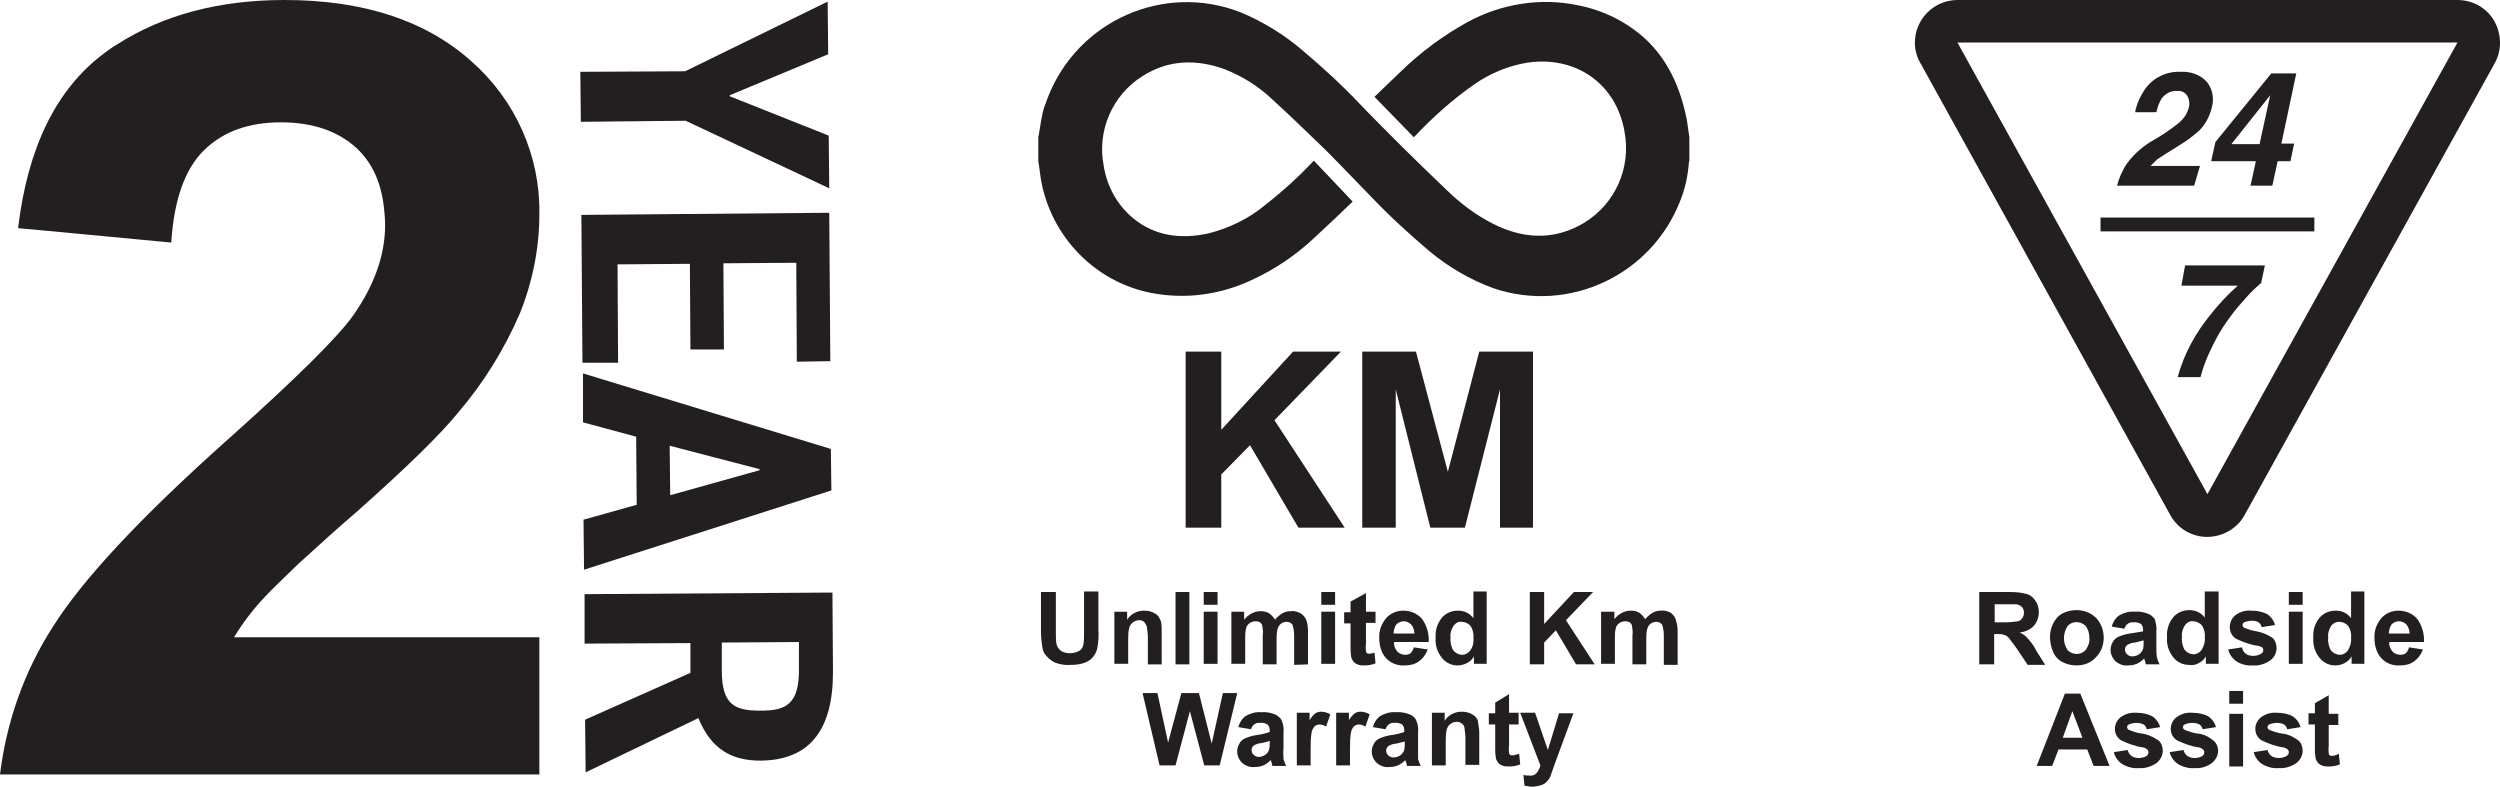
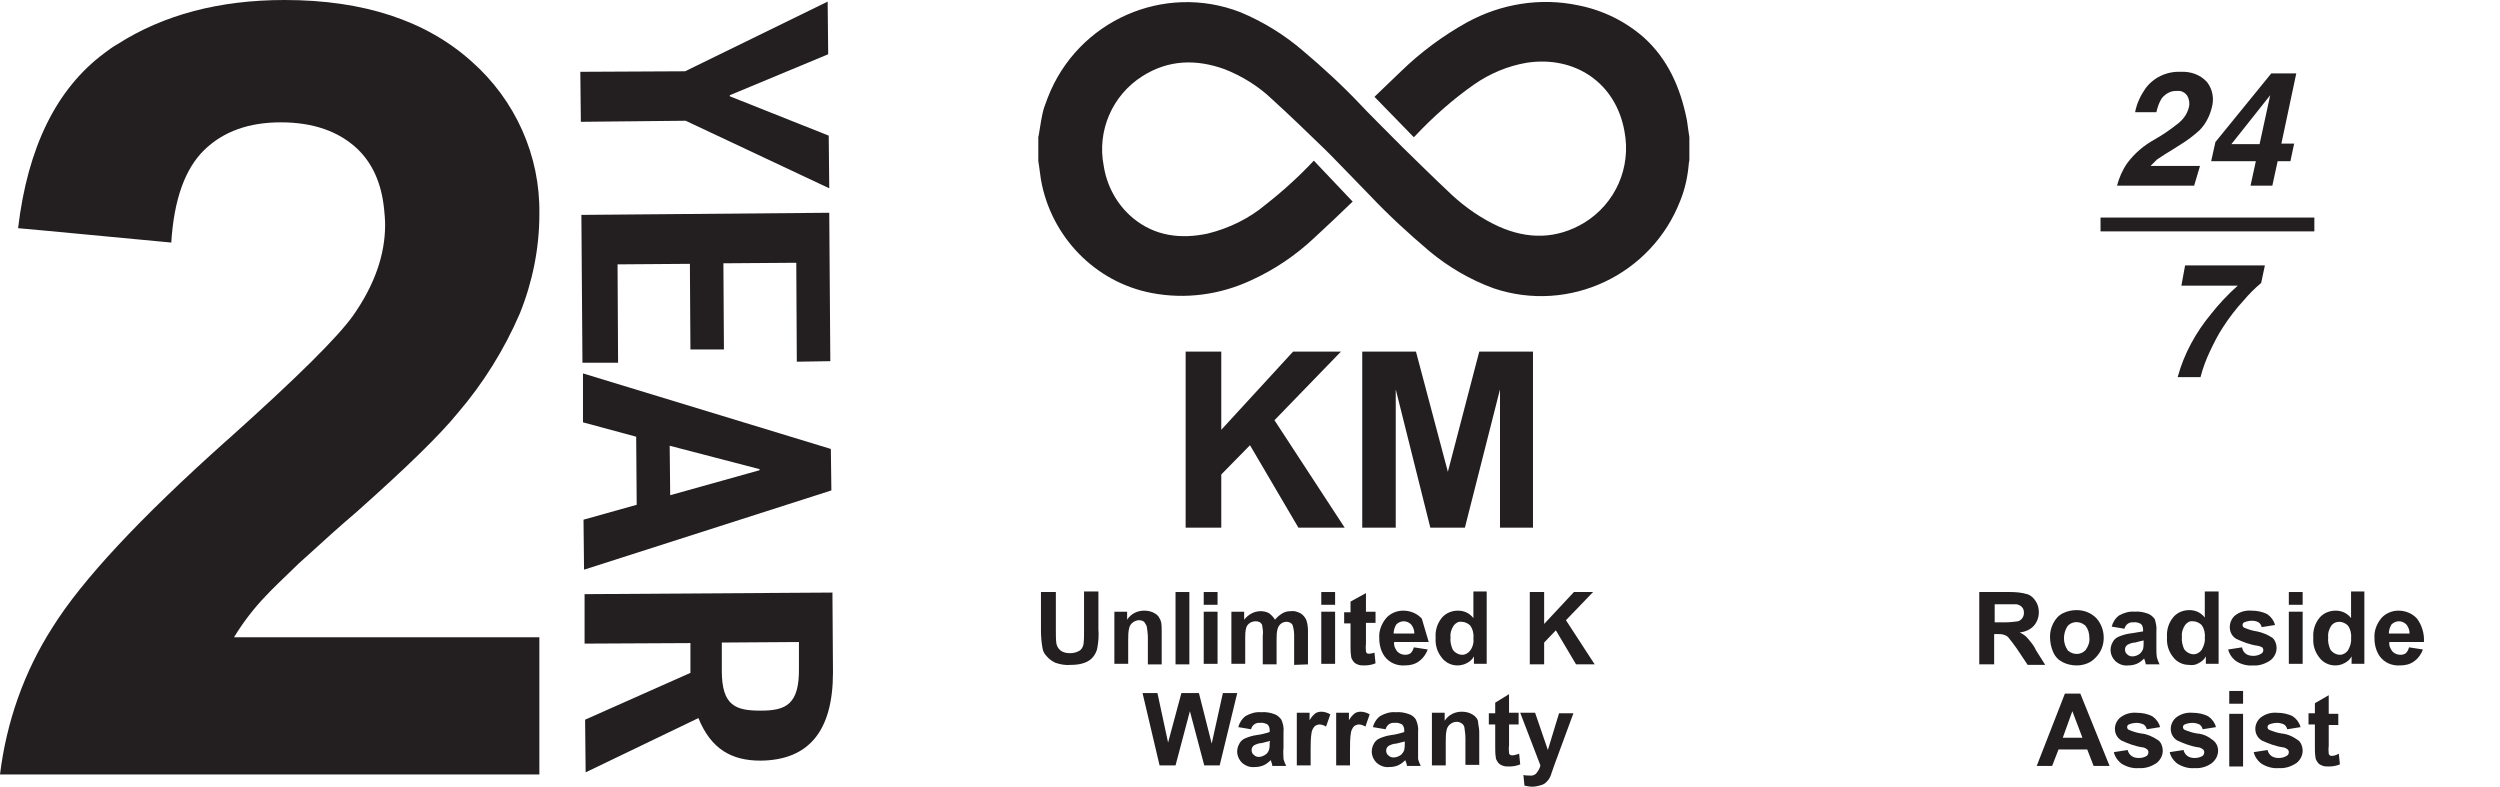
<svg xmlns="http://www.w3.org/2000/svg" version="1.1" id="Layer_1" x="0px" y="0px" viewBox="0 0 470 147.9" style="enable-background:new 0 0 470 147.9;" xml:space="preserve">
  <style type="text/css">
	.st0{fill:#231F20;}
	.st1{fill:none;}
</style>
  <title>Warrenty</title>
  <g>
    <g id="Layer_1-2">
      <polygon class="st0" points="128.9,22.7 155.9,35.4 155.8,25.5 137.2,18.1 137.2,17.9 155.7,10.2 155.6,0.3 128.8,13.4     109.1,13.5 109.2,22.9   " />
      <polygon class="st0" points="109.5,68.2 116.2,68.2 116.1,49.7 129.7,49.6 129.8,65.7 136.1,65.7 136,49.5 149.7,49.4 149.8,68     156.1,67.9 155.9,40 109.3,40.4   " />
      <path class="st0" d="M109.6,79.4l10,2.7l0.1,12.8l-10,2.8l0.1,9.4l46.5-14.9l-0.1-7.8l-46.6-14.2L109.6,79.4z M142.8,88.2v0.2    L126,93.1l-0.1-9.3L142.8,88.2z" />
      <path class="st0" d="M109.9,121l19.9-0.1v5.6l-19.8,8.8l0.1,9.9l21.2-10.2c2.4,5.9,6.3,8,11.7,8c9-0.1,13.6-5.5,13.6-16.6l-0.1-15    l-46.6,0.3L109.9,121z M150.2,120.7v4.9c0.1,6.9-2.5,8-7.2,8s-7.3-0.9-7.3-7.5v-5.3L150.2,120.7z" />
      <path class="st0" d="M9.9,117.9c-5.4,8.4-8.7,17.9-9.9,27.7h101.4v-25.8H44c1.7-2.8,3.7-5.4,5.9-7.7c1.2-1.3,3.4-3.4,6.3-6.2    l2-1.8c2.5-2.3,5.5-5,9-8c9.1-8.1,15.4-14.2,18.9-18.5C90.9,72,94.8,65.7,97.7,59c2.4-5.9,3.7-12.3,3.7-18.7    c0.2-11-4.5-21.5-12.8-28.8C80.1,3.9,68.4,0,53.5,0C41.2,0,30.7,2.8,22.1,8.3c-0.9,0.5-1.7,1.1-2.5,1.7    c-9,6.7-14.4,17.7-16.2,32.9l5.5,0.5l23.3,2.2c0.5-8.1,2.6-13.9,6.2-17.4S46.8,23,52.8,23c6.1,0,10.9,1.7,14.4,5    c2.9,2.8,4.5,6.5,5,11.2c0.1,1,0.2,2.1,0.2,3.1c0,5.6-2,11.3-6,17c-2.9,4.1-10.6,11.7-23.2,23l-0.8,0.7    C26.2,97.5,15.4,109.1,9.9,117.9z" />
      <path class="st0" d="M381.2,120c-0.4-0.5-0.9-0.8-1.5-1.1c1-0.1,2-0.5,2.7-1.3c0.6-0.7,0.9-1.6,0.9-2.5c0-0.8-0.2-1.5-0.6-2.1    c-0.4-0.6-0.9-1.1-1.6-1.3c-1-0.3-2.1-0.4-3.2-0.4h-5.8v13.6h2.8v-5.7h0.6c0.5,0,0.9,0,1.4,0.2c0.3,0.1,0.6,0.3,0.8,0.6    c0.5,0.6,1,1.3,1.5,2l2,3h3.3l-1.7-2.7C382.4,121.4,381.8,120.7,381.2,120z M377,117h-2v-3.4h2.1c1.1,0,1.8,0,2,0    c0.4,0.1,0.7,0.2,1,0.5c0.3,0.3,0.4,0.7,0.4,1.1c0,0.4-0.1,0.7-0.3,1c-0.2,0.3-0.5,0.5-0.8,0.6C378.7,116.9,377.8,117,377,117z" />
      <path class="st0" d="M387.8,124.5c0.8,0.4,1.7,0.6,2.6,0.6c1.4,0,2.7-0.5,3.6-1.5c1-1,1.5-2.3,1.5-3.7c0-1.4-0.5-2.7-1.4-3.7    c-1-1-2.3-1.5-3.7-1.5c-0.9,0-1.8,0.2-2.6,0.6c-0.8,0.4-1.4,1.1-1.8,1.9c-0.4,0.8-0.6,1.6-0.6,2.5c0,1,0.2,2,0.6,2.9    C386.4,123.5,387,124.1,387.8,124.5z M388.7,117.7c0.8-0.9,2.2-1,3.2-0.2c0.1,0.1,0.2,0.1,0.2,0.2c0.5,0.6,0.7,1.4,0.7,2.2    c0.1,0.8-0.2,1.6-0.7,2.3c-0.8,0.9-2.2,1-3.2,0.2c-0.1-0.1-0.2-0.1-0.2-0.2C387.8,120.9,387.8,119.1,388.7,117.7z" />
      <path class="st0" d="M400.4,119.1c-0.7,0.1-1.4,0.3-2.1,0.6c-0.5,0.2-0.9,0.6-1.1,1c-0.7,1.2-0.5,2.6,0.5,3.6    c0.7,0.6,1.5,0.9,2.4,0.8c0.6,0,1.1-0.1,1.6-0.3c0.5-0.2,1-0.6,1.4-1c0,0.1,0.1,0.2,0.1,0.3c0.1,0.3,0.2,0.6,0.2,0.8h2.6    c-0.2-0.4-0.4-0.9-0.5-1.3c-0.1-0.6-0.1-1.3-0.1-1.9v-3c0.1-0.8-0.1-1.6-0.3-2.3c-0.3-0.4-0.7-0.8-1.2-1c-0.8-0.3-1.7-0.5-2.6-0.4    c-1-0.1-2,0.2-2.9,0.7c-0.7,0.5-1.2,1.3-1.4,2.1l2.4,0.4c0.2-0.8,0.9-1.3,1.7-1.2c0.5-0.1,1,0.1,1.4,0.3c0.3,0.3,0.4,0.7,0.4,1.1    v0.3C402.1,118.8,401.3,119,400.4,119.1z M403,120.7c0,0.4,0,0.9-0.1,1.3c-0.1,0.3-0.3,0.6-0.6,0.9c-0.4,0.3-0.9,0.5-1.4,0.5    c-0.4,0-0.7-0.1-1-0.4c-0.3-0.2-0.4-0.6-0.4-0.9c0-0.4,0.2-0.7,0.5-0.9c0.4-0.2,0.9-0.4,1.4-0.4c0.7-0.2,1.2-0.3,1.6-0.4    L403,120.7z" />
      <path class="st0" d="M413.3,124.7c0.6-0.3,1.1-0.7,1.4-1.3v1.4h2.4v-13.6h-2.6v4.9c-0.7-0.9-1.7-1.4-2.9-1.4c-1.1,0-2.2,0.4-3,1.3    c-0.9,1.1-1.3,2.4-1.2,3.8c-0.1,1.4,0.3,2.7,1.2,3.8c0.7,0.9,1.8,1.4,2.9,1.4C412.2,125.1,412.8,125,413.3,124.7z M410.6,122    c-0.3-0.7-0.5-1.5-0.4-2.3c-0.1-0.8,0.2-1.6,0.6-2.2c0.4-0.5,0.9-0.8,1.5-0.7c0.6,0,1.2,0.3,1.6,0.7c0.5,0.7,0.7,1.6,0.6,2.4    c0.1,0.8-0.2,1.6-0.6,2.3c-0.4,0.5-0.9,0.8-1.5,0.8C411.7,123,411,122.6,410.6,122z" />
      <path class="st0" d="M426.9,124.1c0.7-0.6,1.1-1.4,1.1-2.3c0-0.7-0.3-1.5-0.8-1.9c-0.9-0.6-1.9-1-2.9-1.2    c-0.8-0.1-1.7-0.4-2.4-0.7c-0.2-0.1-0.3-0.3-0.3-0.5c0-0.2,0.1-0.4,0.3-0.5c0.5-0.2,1-0.3,1.5-0.3c0.4,0,0.9,0.1,1.2,0.3    c0.3,0.2,0.5,0.5,0.6,0.9l2.5-0.4c-0.2-0.8-0.7-1.5-1.4-2c-0.9-0.5-2-0.7-3-0.7c-1.1-0.1-2.2,0.2-3.1,0.9c-0.6,0.5-1,1.3-1,2.2    c0,0.9,0.4,1.7,1.2,2.2c1.3,0.6,2.6,1.1,4,1.3c0.3,0,0.6,0.2,0.9,0.3c0.1,0.1,0.2,0.3,0.2,0.5c0,0.3-0.1,0.5-0.4,0.7    c-0.5,0.3-1,0.4-1.5,0.4c-0.5,0-1-0.1-1.4-0.4c-0.4-0.3-0.6-0.7-0.7-1.2l-2.6,0.4c0.2,0.9,0.8,1.7,1.5,2.2    c0.9,0.6,2.1,0.9,3.2,0.8C424.7,125.2,425.9,124.8,426.9,124.1z" />
      <rect x="430.3" y="115" class="st0" width="2.6" height="9.8" />
      <rect x="430.3" y="111.3" class="st0" width="2.6" height="2.4" />
      <path class="st0" d="M442,116.2c-0.7-0.9-1.7-1.4-2.9-1.4c-1.1,0-2.2,0.4-3,1.3c-0.9,1.1-1.3,2.4-1.2,3.8    c-0.1,1.4,0.3,2.7,1.2,3.8c0.7,0.9,1.8,1.4,2.9,1.4c0.6,0,1.1-0.1,1.7-0.4c0.6-0.3,1.1-0.7,1.4-1.3v1.4h2.4v-13.6H442V116.2z     M441.4,122.3c-0.4,0.5-0.9,0.8-1.5,0.8c-0.7,0-1.4-0.4-1.8-1c-0.3-0.7-0.5-1.5-0.4-2.3c-0.1-0.8,0.2-1.6,0.6-2.2    c0.4-0.5,0.9-0.7,1.5-0.7c0.6,0,1.2,0.3,1.6,0.7c0.5,0.7,0.7,1.6,0.6,2.4C442.1,120.8,441.8,121.6,441.4,122.3L441.4,122.3z" />
      <path class="st0" d="M454.4,116.3c-0.9-1-2.2-1.5-3.5-1.5c-1.2,0-2.4,0.5-3.2,1.4c-0.9,1.1-1.4,2.4-1.3,3.8c0,1.2,0.3,2.4,1,3.4    c0.9,1.2,2.3,1.8,3.8,1.7c1,0,1.9-0.2,2.7-0.8c0.7-0.5,1.3-1.3,1.6-2.2l-2.6-0.4c-0.1,0.4-0.3,0.8-0.6,1.1c-0.3,0.2-0.6,0.3-1,0.3    c-0.6,0-1.1-0.2-1.5-0.6c-0.4-0.5-0.7-1.1-0.6-1.8h6.5C455.8,119.1,455.3,117.5,454.4,116.3z M449.1,119.1c0-0.6,0.2-1.2,0.5-1.7    c0.4-0.4,0.9-0.6,1.4-0.6c0.5,0,1,0.2,1.4,0.6c0.4,0.5,0.6,1.1,0.6,1.7L449.1,119.1z" />
      <path class="st0" d="M388.2,130.4l-5.3,13.6h2.9l1.2-3.1h5.4l1.2,3.1h3l-5.5-13.6L388.2,130.4z M387.8,138.7l1.8-5l1.9,5H387.8z" />
      <path class="st0" d="M402.6,137.9c-0.8-0.1-1.7-0.4-2.4-0.7c-0.2-0.1-0.3-0.3-0.3-0.5c0-0.2,0.1-0.4,0.3-0.5    c0.5-0.2,1-0.3,1.5-0.3c0.4,0,0.9,0.1,1.3,0.3c0.3,0.2,0.5,0.5,0.6,0.9l2.5-0.4c-0.2-0.8-0.7-1.5-1.4-2c-0.9-0.5-2-0.7-3-0.7    c-1.1-0.1-2.2,0.2-3.1,0.9c-0.6,0.5-1,1.3-1,2.1c0,0.9,0.4,1.7,1.2,2.2c1.3,0.6,2.6,1.1,4,1.3c0.3,0,0.6,0.2,0.9,0.4    c0.1,0.1,0.2,0.3,0.2,0.5c0,0.3-0.1,0.5-0.3,0.7c-0.5,0.3-1,0.4-1.5,0.4c-0.5,0-1-0.1-1.4-0.4c-0.4-0.3-0.6-0.7-0.7-1.1l-2.6,0.4    c0.2,0.9,0.8,1.7,1.5,2.2c1,0.6,2.1,0.9,3.2,0.8c1.2,0.1,2.4-0.3,3.4-1c0.7-0.6,1.1-1.4,1.1-2.3c0-0.7-0.3-1.5-0.8-1.9    C404.6,138.4,403.6,138,402.6,137.9z" />
      <path class="st0" d="M413.1,137.9c-0.8-0.1-1.7-0.4-2.4-0.7c-0.2-0.1-0.3-0.3-0.3-0.5c0-0.2,0.1-0.4,0.3-0.5    c0.5-0.2,1-0.3,1.5-0.3c0.4,0,0.9,0.1,1.3,0.3c0.3,0.2,0.5,0.5,0.6,0.9l2.5-0.4c-0.2-0.8-0.7-1.5-1.4-2c-0.9-0.5-2-0.7-3-0.7    c-1.1-0.1-2.2,0.2-3.1,0.9c-0.6,0.5-1,1.3-1,2.1c0,0.9,0.4,1.7,1.2,2.2c1.3,0.6,2.6,1.1,4,1.3c0.3,0,0.6,0.2,0.9,0.4    c0.1,0.1,0.2,0.3,0.2,0.5c0,0.3-0.1,0.5-0.3,0.7c-0.5,0.3-1,0.4-1.5,0.4c-0.5,0-1-0.1-1.4-0.4c-0.4-0.3-0.6-0.7-0.7-1.1l-2.6,0.4    c0.2,0.9,0.8,1.7,1.5,2.2c1,0.6,2.1,0.9,3.2,0.8c1.2,0.1,2.4-0.3,3.3-1c0.7-0.6,1.1-1.4,1.1-2.3c0-0.7-0.3-1.4-0.9-1.9    C415.1,138.4,414.2,138,413.1,137.9z" />
      <rect x="419.1" y="129.9" class="st0" width="2.6" height="2.4" />
      <rect x="419.1" y="134.2" class="st0" width="2.6" height="9.9" />
      <path class="st0" d="M429,137.9c-0.8-0.1-1.7-0.4-2.4-0.7c-0.2-0.1-0.3-0.3-0.3-0.5c0-0.2,0.1-0.4,0.3-0.5c0.5-0.2,1-0.3,1.5-0.3    c0.4,0,0.9,0.1,1.3,0.3c0.3,0.2,0.5,0.5,0.6,0.9l2.5-0.4c-0.2-0.8-0.7-1.5-1.4-2c-0.9-0.5-2-0.7-3-0.7c-1.1-0.1-2.2,0.2-3.1,0.9    c-0.6,0.5-1,1.3-1,2.1c0,0.9,0.4,1.7,1.2,2.2c1.3,0.6,2.6,1.1,4,1.3c0.3,0,0.6,0.2,0.9,0.4c0.1,0.1,0.2,0.3,0.2,0.5    c0,0.3-0.1,0.5-0.4,0.7c-0.5,0.3-1,0.4-1.5,0.4c-0.5,0-1-0.1-1.4-0.4c-0.4-0.3-0.6-0.7-0.7-1.1l-2.6,0.4c0.2,0.9,0.8,1.7,1.5,2.2    c1,0.6,2.1,0.9,3.2,0.8c1.2,0.1,2.4-0.3,3.4-1c0.7-0.6,1.1-1.4,1.1-2.3c0-0.7-0.3-1.5-0.8-1.9C431,138.4,430,138,429,137.9z" />
      <path class="st0" d="M438.4,142.1c-0.2,0-0.3,0-0.4-0.1c-0.1-0.1-0.2-0.2-0.2-0.3c0-0.5-0.1-0.9,0-1.4v-4h1.8v-2.1h-1.8v-3.5    l-2.6,1.5v1.9h-1.2v2.1h1.2v4.3c0,0.6,0,1.2,0.1,1.8c0,0.4,0.2,0.7,0.4,1c0.2,0.3,0.5,0.5,0.8,0.6c0.4,0.2,0.8,0.2,1.3,0.2    c0.7,0,1.4-0.1,2.1-0.4l-0.2-2C439.1,142,438.8,142.1,438.4,142.1z" />
      <path class="st0" d="M203.8,118.8c0,0.8,0,1.5-0.1,2.3c-0.1,0.5-0.3,0.9-0.7,1.2c-0.5,0.3-1.1,0.5-1.8,0.5c-0.6,0-1.3-0.1-1.8-0.5    c-0.4-0.3-0.7-0.8-0.8-1.3c-0.1-0.8-0.1-1.5-0.1-2.3v-7.4h-2.8v7.2c0,1.2,0.1,2.3,0.3,3.4c0.1,0.6,0.4,1.1,0.8,1.5    c0.4,0.5,1,0.9,1.6,1.2c0.9,0.3,1.9,0.5,2.9,0.4c0.9,0,1.8-0.1,2.6-0.4c0.6-0.2,1.2-0.6,1.6-1.1c0.4-0.5,0.7-1.1,0.8-1.7    c0.2-1.1,0.3-2.3,0.2-3.5v-7.1h-2.7L203.8,118.8z" />
      <path class="st0" d="M215.6,117.8c0.1,0.7,0.2,1.4,0.2,2.1v5h2.6v-6.1c0-0.6,0-1.2-0.1-1.8c-0.1-0.4-0.3-0.8-0.5-1.1    c-0.3-0.4-0.7-0.6-1.1-0.8c-0.5-0.2-1-0.3-1.6-0.3c-1.3,0-2.5,0.6-3.2,1.7V115h-2.4v9.8h2.6v-4.5c0-0.8,0-1.5,0.2-2.3    c0.1-0.4,0.4-0.8,0.7-1c0.4-0.3,0.8-0.4,1.2-0.4c0.3,0,0.6,0.1,0.9,0.3C215.3,117.2,215.5,117.5,215.6,117.8z" />
      <rect x="221" y="111.3" class="st0" width="2.6" height="13.6" />
      <rect x="226.3" y="111.3" class="st0" width="2.6" height="2.4" />
      <rect x="226.3" y="115" class="st0" width="2.6" height="9.8" />
      <path class="st0" d="M245.9,124.9v-6.3c0-0.7-0.1-1.4-0.3-2c-0.2-0.5-0.6-1-1.1-1.3c-0.6-0.3-1.2-0.5-1.8-0.4    c-0.6,0-1.1,0.1-1.6,0.4c-0.5,0.3-1,0.7-1.4,1.2c-0.3-0.5-0.7-0.9-1.1-1.2c-0.5-0.3-1.1-0.4-1.6-0.4c-1.2,0-2.3,0.6-3.1,1.6V115    h-2.4v9.8h2.6v-4.8c0-0.7,0-1.3,0.2-2c0.1-0.4,0.4-0.7,0.7-0.9c0.3-0.2,0.7-0.3,1.1-0.3c0.3,0,0.6,0.1,0.8,0.2    c0.2,0.2,0.4,0.4,0.4,0.6c0.1,0.6,0.2,1.2,0.1,1.9v5.4h2.6v-4.7c0-0.7,0-1.3,0.2-2c0.1-0.4,0.4-0.8,0.7-1c0.3-0.2,0.6-0.3,1-0.3    c0.4,0,0.9,0.2,1.1,0.6c0.2,0.6,0.3,1.3,0.3,1.9v5.6L245.9,124.9z" />
      <rect x="248.4" y="115" class="st0" width="2.6" height="9.8" />
      <rect x="248.4" y="111.3" class="st0" width="2.6" height="2.4" />
      <path class="st0" d="M253.9,113.1v2h-1.2v2.1h1.2v4.3c0,0.6,0,1.2,0.1,1.8c0,0.4,0.2,0.7,0.4,1c0.2,0.3,0.5,0.5,0.8,0.6    c0.4,0.2,0.8,0.2,1.3,0.2c0.7,0,1.4-0.1,2.1-0.4l-0.2-2c-0.3,0.1-0.7,0.2-1,0.2c-0.2,0-0.3,0-0.4-0.1c-0.1-0.1-0.2-0.2-0.2-0.3    c0-0.5-0.1-0.9,0-1.4v-4h1.8V115h-1.8v-3.5L253.9,113.1z" />
-       <path class="st0" d="M267.3,116.3c-0.9-1-2.2-1.5-3.5-1.5c-1.2,0-2.4,0.5-3.2,1.4c-0.9,1.1-1.4,2.4-1.3,3.8c0,1.2,0.3,2.4,1,3.4    c0.9,1.2,2.3,1.8,3.8,1.7c1,0,1.9-0.2,2.7-0.8c0.7-0.5,1.3-1.3,1.6-2.2l-2.6-0.4c-0.1,0.4-0.3,0.8-0.6,1.1c-0.3,0.2-0.6,0.3-1,0.3    c-0.6,0-1.1-0.2-1.5-0.6c-0.4-0.5-0.7-1.1-0.6-1.8h6.5C268.7,119.1,268.2,117.5,267.3,116.3z M262,119.1c0-0.6,0.2-1.2,0.5-1.7    c0.4-0.4,0.9-0.6,1.4-0.6c0.5,0,1,0.2,1.4,0.6c0.4,0.5,0.6,1.1,0.6,1.7L262,119.1z" />
+       <path class="st0" d="M267.3,116.3c-0.9-1-2.2-1.5-3.5-1.5c-1.2,0-2.4,0.5-3.2,1.4c-0.9,1.1-1.4,2.4-1.3,3.8c0,1.2,0.3,2.4,1,3.4    c0.9,1.2,2.3,1.8,3.8,1.7c1,0,1.9-0.2,2.7-0.8c0.7-0.5,1.3-1.3,1.6-2.2l-2.6-0.4c-0.1,0.4-0.3,0.8-0.6,1.1c-0.3,0.2-0.6,0.3-1,0.3    c-0.6,0-1.1-0.2-1.5-0.6c-0.4-0.5-0.7-1.1-0.6-1.8h6.5z M262,119.1c0-0.6,0.2-1.2,0.5-1.7    c0.4-0.4,0.9-0.6,1.4-0.6c0.5,0,1,0.2,1.4,0.6c0.4,0.5,0.6,1.1,0.6,1.7L262,119.1z" />
      <path class="st0" d="M277,116.2c-0.7-0.9-1.7-1.4-2.9-1.4c-1.1,0-2.2,0.4-3,1.3c-0.9,1.1-1.3,2.4-1.2,3.8    c-0.1,1.4,0.3,2.7,1.2,3.8c1.1,1.4,3,1.8,4.6,1c0.6-0.3,1.1-0.7,1.4-1.3v1.4h2.4v-13.6H277L277,116.2z M276.4,122.3    c-0.4,0.5-0.9,0.8-1.5,0.8c-0.7,0-1.4-0.4-1.8-1c-0.3-0.7-0.5-1.5-0.4-2.3c-0.1-0.8,0.2-1.6,0.6-2.2c0.4-0.5,0.9-0.8,1.5-0.7    c0.6,0,1.2,0.3,1.6,0.7c0.5,0.7,0.7,1.6,0.6,2.4C277.1,120.8,276.9,121.6,276.4,122.3z" />
      <polygon class="st0" points="299.5,111.3 295.9,111.3 290.3,117.3 290.3,111.3 287.6,111.3 287.6,124.9 290.3,124.9 290.3,120.8     292.5,118.5 296.3,124.9 299.8,124.9 294.4,116.6   " />
-       <path class="st0" d="M314.1,115.2c-0.6-0.3-1.2-0.5-1.8-0.4c-0.6,0-1.1,0.1-1.6,0.4c-0.5,0.3-1,0.7-1.4,1.2    c-0.3-0.5-0.7-0.9-1.1-1.2c-0.5-0.3-1.1-0.4-1.6-0.4c-1.2,0-2.3,0.6-3.1,1.6V115H301v9.8h2.6v-4.8c0-0.7,0-1.3,0.2-2    c0.1-0.4,0.4-0.7,0.7-0.9c0.3-0.2,0.7-0.3,1.1-0.3c0.3,0,0.6,0.1,0.8,0.2c0.2,0.2,0.4,0.4,0.4,0.6c0.1,0.6,0.2,1.2,0.1,1.9v5.4    h2.6v-4.7c0-0.7,0-1.3,0.2-2c0.2-0.8,0.9-1.3,1.7-1.3c0.4,0,0.9,0.2,1.1,0.6c0.2,0.6,0.3,1.3,0.3,1.9v5.6h2.6v-6.3    c0-0.7-0.1-1.4-0.3-2C315,116.1,314.6,115.6,314.1,115.2z" />
      <polygon class="st0" points="229.9,130.3 227.8,139.8 225.4,130.3 222.1,130.3 219.6,139.6 217.6,130.3 214.8,130.3 218,143.9     221,143.9 223.7,133.7 226.4,143.9 229.3,143.9 232.6,130.3   " />
      <path class="st0" d="M241.3,140.6v-3c0.1-0.8-0.1-1.6-0.4-2.3c-0.3-0.4-0.7-0.8-1.2-1c-0.8-0.3-1.7-0.5-2.6-0.4    c-1-0.1-2,0.2-2.9,0.7c-0.7,0.5-1.2,1.3-1.4,2.1l2.4,0.4c0.2-0.8,0.9-1.3,1.7-1.2c0.5-0.1,1,0.1,1.4,0.3c0.3,0.3,0.4,0.7,0.4,1.1    v0.3c-0.8,0.3-1.7,0.5-2.5,0.6c-0.7,0.1-1.4,0.3-2.1,0.6c-0.5,0.2-0.9,0.6-1.1,1c-0.7,1.2-0.5,2.6,0.5,3.6    c0.7,0.6,1.5,0.9,2.4,0.8c0.6,0,1.1-0.1,1.6-0.3c0.5-0.2,1-0.6,1.4-1c0,0.1,0.1,0.2,0.1,0.3c0.1,0.3,0.2,0.6,0.2,0.8h2.6    c-0.2-0.4-0.4-0.9-0.5-1.3C241.3,142,241.2,141.3,241.3,140.6z M238.7,139.6c0,0.4,0,0.9-0.1,1.3c-0.1,0.3-0.3,0.7-0.6,0.9    c-0.4,0.3-0.9,0.5-1.3,0.5c-0.4,0-0.7-0.1-1-0.4c-0.3-0.2-0.4-0.6-0.4-0.9c0-0.4,0.2-0.7,0.5-0.9c0.4-0.2,0.9-0.4,1.4-0.4    c0.7-0.2,1.2-0.3,1.6-0.4L238.7,139.6z" />
      <path class="st0" d="M247.3,134.1c-0.5,0.4-0.8,0.8-1.1,1.3V134h-2.4v9.9h2.6v-3c0-1.1,0-2.2,0.2-3.3c0.1-0.4,0.3-0.8,0.6-1.1    c0.3-0.2,0.6-0.3,0.9-0.3c0.4,0,0.9,0.2,1.2,0.4l0.8-2.3c-0.5-0.3-1.1-0.5-1.7-0.5C248,133.8,247.6,133.9,247.3,134.1z" />
      <path class="st0" d="M254.7,134.1c-0.5,0.4-0.8,0.8-1.1,1.3V134h-2.4v9.9h2.6v-3c0-1.1,0-2.2,0.2-3.3c0.1-0.4,0.3-0.8,0.6-1.1    c0.3-0.2,0.6-0.3,0.9-0.3c0.4,0,0.9,0.2,1.2,0.4l0.8-2.3c-0.5-0.3-1.1-0.5-1.7-0.5C255.4,133.8,255,133.9,254.7,134.1z" />
      <path class="st0" d="M266.6,140.6v-3c0.1-0.8-0.1-1.6-0.4-2.3c-0.3-0.5-0.7-0.8-1.2-1c-0.8-0.3-1.7-0.5-2.6-0.4    c-1-0.1-2,0.2-2.9,0.7c-0.7,0.5-1.2,1.3-1.4,2.1l2.4,0.4c0.2-0.8,0.9-1.3,1.7-1.2c0.5-0.1,1,0.1,1.4,0.3c0.3,0.3,0.4,0.7,0.4,1.1    v0.3c-0.8,0.3-1.7,0.5-2.5,0.6c-0.7,0.1-1.4,0.3-2.1,0.6c-0.5,0.2-0.9,0.6-1.1,1c-0.7,1.2-0.5,2.6,0.5,3.6    c0.7,0.6,1.5,0.9,2.4,0.8c0.6,0,1.1-0.1,1.6-0.3c0.5-0.2,1-0.6,1.4-1c0,0.1,0,0.1,0.1,0.3c0.1,0.3,0.2,0.5,0.2,0.8h2.6    c-0.2-0.4-0.4-0.9-0.5-1.3C266.6,142,266.6,141.3,266.6,140.6z M264.1,139.6c0,0.5,0,0.9-0.1,1.4c-0.1,0.3-0.3,0.6-0.6,0.9    c-0.4,0.3-0.9,0.5-1.4,0.5c-0.4,0-0.7-0.1-1-0.4c-0.3-0.2-0.4-0.6-0.4-0.9c0-0.4,0.2-0.7,0.5-0.9c0.4-0.2,0.9-0.4,1.4-0.4    c0.7-0.2,1.3-0.3,1.6-0.4L264.1,139.6z" />
      <path class="st0" d="M277.5,134.9c-0.3-0.4-0.7-0.6-1.1-0.8c-0.5-0.2-1-0.3-1.6-0.3c-1.3,0-2.5,0.6-3.2,1.7V134h-2.4v9.9h2.6v-4.5    c0-0.8,0-1.5,0.2-2.3c0.1-0.4,0.4-0.8,0.7-1c0.4-0.3,0.8-0.4,1.2-0.4c0.3,0,0.6,0.1,0.9,0.3c0.3,0.2,0.4,0.4,0.5,0.7    c0.1,0.7,0.2,1.4,0.2,2.1v5h2.6v-6.1c0-0.6-0.1-1.1-0.2-1.7C277.9,135.6,277.8,135.2,277.5,134.9z" />
      <path class="st0" d="M284.3,142c-0.2,0-0.3,0-0.4-0.1c-0.1-0.1-0.2-0.2-0.2-0.3c0-0.5-0.1-0.9,0-1.4v-4h1.8V134h-1.8v-3.5    l-2.6,1.6v2h-1.2v2.1h1.2v4.3c0,0.6,0,1.2,0.1,1.8c0,0.4,0.2,0.7,0.4,1c0.2,0.3,0.5,0.5,0.8,0.6c0.4,0.2,0.8,0.2,1.3,0.2    c0.7,0,1.4-0.1,2.1-0.4l-0.2-2C285,141.9,284.7,142,284.3,142z" />
      <path class="st0" d="M291,141l-2.4-7h-2.8l3.8,9.9c-0.1,0.5-0.4,1-0.7,1.4c-0.3,0.4-0.8,0.6-1.4,0.5c-0.4,0-0.7,0-1.1-0.1l0.2,2    c0.5,0.1,1,0.2,1.5,0.2c0.4,0,0.9-0.1,1.3-0.2c0.4-0.1,0.7-0.2,1-0.4c0.3-0.2,0.5-0.5,0.7-0.7c0.3-0.4,0.5-0.9,0.6-1.3l0.6-1.7    l3.5-9.5h-2.7L291,141z" />
      <polygon class="st0" points="229.6,89.2 235,83.7 244.1,99.2 252.8,99.2 239.6,79 252.1,66.1 243.1,66.1 229.6,80.8 229.6,66.1     222.9,66.1 222.9,99.2 229.6,99.2   " />
      <polygon class="st0" points="282,73.2 282,99.2 288.2,99.2 288.2,66.1 278.1,66.1 272.2,88.7 266.2,66.1 256.1,66.1 256.1,99.2     262.4,99.2 262.4,73.2 268.9,99.2 275.4,99.2   " />
      <path class="st0" d="M216.6,55.1c6.3,1.2,12.8,0.3,18.6-2.4c4.4-2,8.4-4.7,11.9-8c2.4-2.2,4.8-4.5,7.2-6.8l-7.3-7.7    c-2.8,3-5.9,5.8-9.1,8.3c-3.1,2.6-6.8,4.4-10.8,5.4c-5.1,1.1-10,0.5-14.1-2.9c-3-2.5-4.9-6-5.5-9.8c-1.3-6.6,1.6-13.3,7.3-16.9    c4.9-3.1,10.1-3.2,15.4-1.3c3.3,1.3,6.4,3.2,9,5.7c3.3,3,6.5,6.1,9.7,9.2c0.1,0,7.9,8.1,8.6,8.8c3.5,3.7,7.3,7.2,11.2,10.5    c3.6,3,7.7,5.4,12.1,7c14.2,4.8,29.7-2.5,35.1-16.5c0.9-2.2,1.4-4.6,1.6-7c0-0.2,0.1-0.4,0.1-0.6v-4.3c-0.2-1.1-0.3-2.3-0.5-3.4    c-1.2-5.9-3.5-11.2-8-15.3c-3.5-3.1-7.8-5.2-12.4-6.1c-7.1-1.5-14.5-0.3-20.9,3.2c-4.5,2.5-8.7,5.6-12.4,9.2    c-1.7,1.6-3.3,3.2-5,4.8l7.4,7.6l0.3-0.3c3.3-3.5,7-6.8,11-9.6c3-2.1,6.4-3.5,9.9-4.1c9.1-1.4,16.8,3.8,18.4,12.9    c1.3,6.8-1.7,13.6-7.6,17.2c-5.2,3.1-10.6,3.1-16,0.7c-3.3-1.5-6.3-3.6-8.9-6c-3-2.8-9.2-8.9-9.2-8.9c-0.5-0.5-7.8-7.8-7.9-8    c-3.4-3.6-7.1-7-10.9-10.2c-3.5-3-7.4-5.4-11.7-7.2c-14.4-5.6-30.6,1.6-36.2,16c-0.2,0.6-0.5,1.3-0.7,1.9c-0.5,1.6-0.7,3.4-1,5.1    c0,0.2-0.1,0.3-0.1,0.5v4.5c0.2,1.1,0.3,2.3,0.5,3.5C197.6,44.5,205.9,53.1,216.6,55.1z" />
      <path class="st1" d="M415,92.9L462,8h-94L415,92.9z M425.2,53.2c-1.2,1-2.3,2.1-3.3,3.3c-1.4,1.5-2.7,3.2-3.8,4.9    c-1,1.5-1.9,3.1-2.6,4.8c-0.7,1.5-1.3,3.1-1.7,4.7h-4.3c1.2-4.4,3.3-8.4,6.3-11.9c1.5-1.9,3.2-3.7,5-5.3h-10.6l0.9-3.7h15    L425.2,53.2z M427.1,13.8h4.7l-2.8,13.2h2.4l-0.7,3.3h-2.4l-1,4.6h-4.1l1-4.6h-8.4l0.8-3.6L427.1,13.8z M400.1,30.7    c1.4-1.8,3.1-3.4,5.2-4.5c1.5-0.9,3-1.9,4.4-3c1-0.8,1.6-1.8,2-3c0.2-0.8,0.1-1.6-0.3-2.2c-0.4-0.6-1.2-1-1.9-0.9    c-1.1-0.1-2.2,0.5-2.9,1.4c-0.5,0.8-0.8,1.7-1,2.6h-4c0.3-1.6,1-3.1,1.9-4.4c1.5-2.1,4-3.3,6.6-3.2c1.9-0.2,3.7,0.5,5,1.9    c1.1,1.4,1.4,3.2,0.9,4.9c-0.3,1.6-1.1,3-2.3,4.2c-1.1,1-2.3,2-3.6,2.7l-2,1.2c-1.2,0.7-2,1.3-2.5,1.6c-0.5,0.3-0.9,0.7-1.2,1.2    h9.3l-0.8,3.7h-14.5C398.6,33.4,399.2,32,400.1,30.7z M435.1,40.9v2.6h-40.2v-2.6L435.1,40.9z" />
      <polygon class="st1" points="426.8,17.9 419.5,27 424.8,27   " />
-       <path class="st0" d="M468.9,3.9c-1.4-2.4-4-3.9-6.9-3.9h-94c-4.4,0-8,3.6-8,8c0,1.3,0.3,2.6,1,3.8l47,85c2.1,3.9,7,5.3,10.9,3.1    c1.3-0.7,2.4-1.8,3.1-3.1l47-84.9C470.4,9.4,470.3,6.4,468.9,3.9z M415,92.9L368,8h94L415,92.9z" />
      <path class="st0" d="M413.6,31.2h-9.3c0.4-0.4,0.8-0.8,1.2-1.2c0.5-0.3,1.3-0.9,2.5-1.6l1.9-1.2c1.3-0.8,2.5-1.7,3.6-2.7    c1.1-1.1,1.9-2.6,2.3-4.2c0.5-1.7,0.2-3.5-0.9-4.9c-1.3-1.4-3.1-2-5-1.9c-2.6-0.1-5.1,1.1-6.6,3.2c-0.9,1.3-1.6,2.8-1.9,4.4h4    c0.2-0.9,0.5-1.8,1-2.6c0.7-0.9,1.8-1.5,2.9-1.4c0.8-0.1,1.5,0.3,1.9,0.9c0.4,0.7,0.5,1.5,0.3,2.2c-0.3,1.2-1,2.2-2,3    c-1.4,1.1-2.8,2.1-4.4,3c-2,1.1-3.8,2.6-5.2,4.5c-0.9,1.3-1.5,2.7-1.9,4.2h14.5L413.6,31.2z" />
      <path class="st0" d="M424.1,30.3l-1,4.6h4.1l1-4.6h2.4l0.7-3.3h-2.4l2.8-13.2H427l-10.5,12.9l-0.8,3.6H424.1z M426.8,17.9l-2,9.2    h-5.3L426.8,17.9z" />
      <path class="st0" d="M410.1,53.7h10.6c-1.8,1.6-3.5,3.4-5,5.3c-2.9,3.5-5.1,7.5-6.3,11.9h4.3c0.4-1.6,1-3.2,1.7-4.7    c0.8-1.7,1.6-3.3,2.6-4.8c1.1-1.7,2.4-3.4,3.8-4.9c1-1.2,2.1-2.3,3.3-3.3l0.7-3.3h-15L410.1,53.7z" />
      <rect x="394.9" y="40.9" class="st0" width="40.2" height="2.6" />
    </g>
  </g>
</svg>